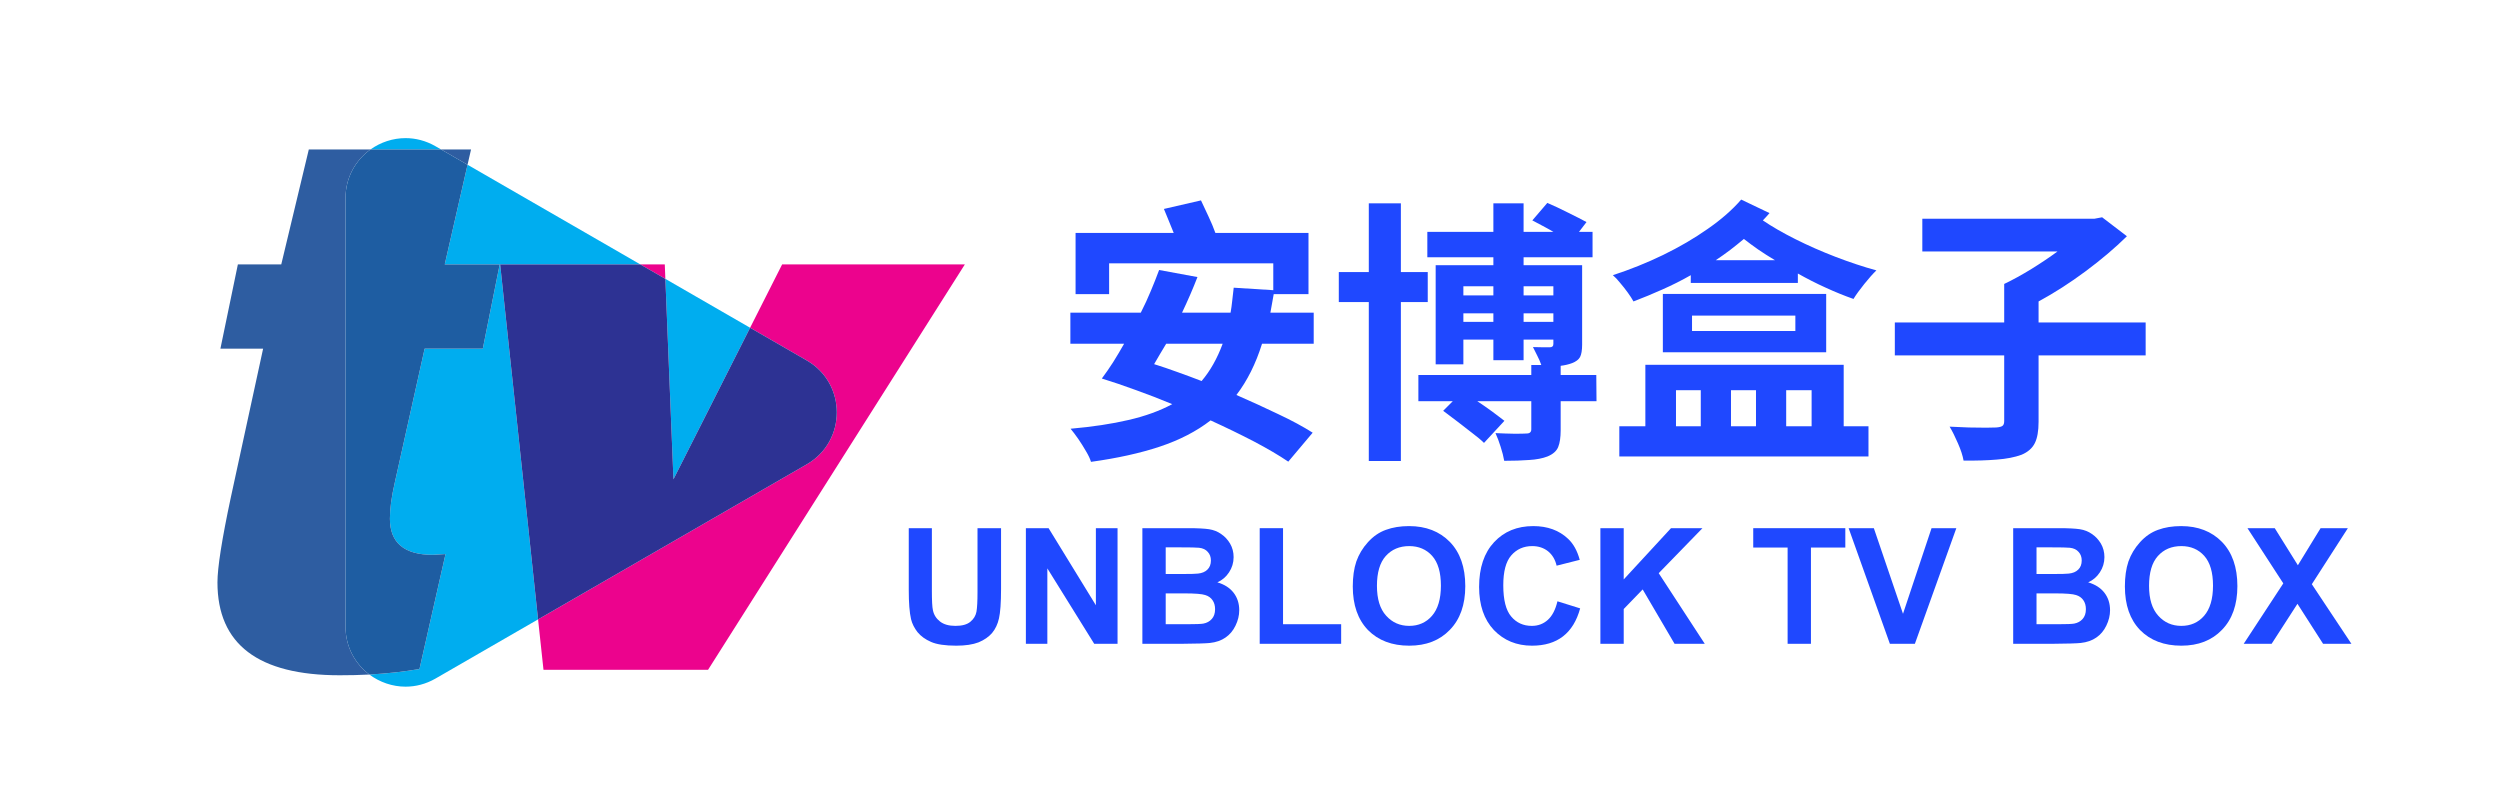
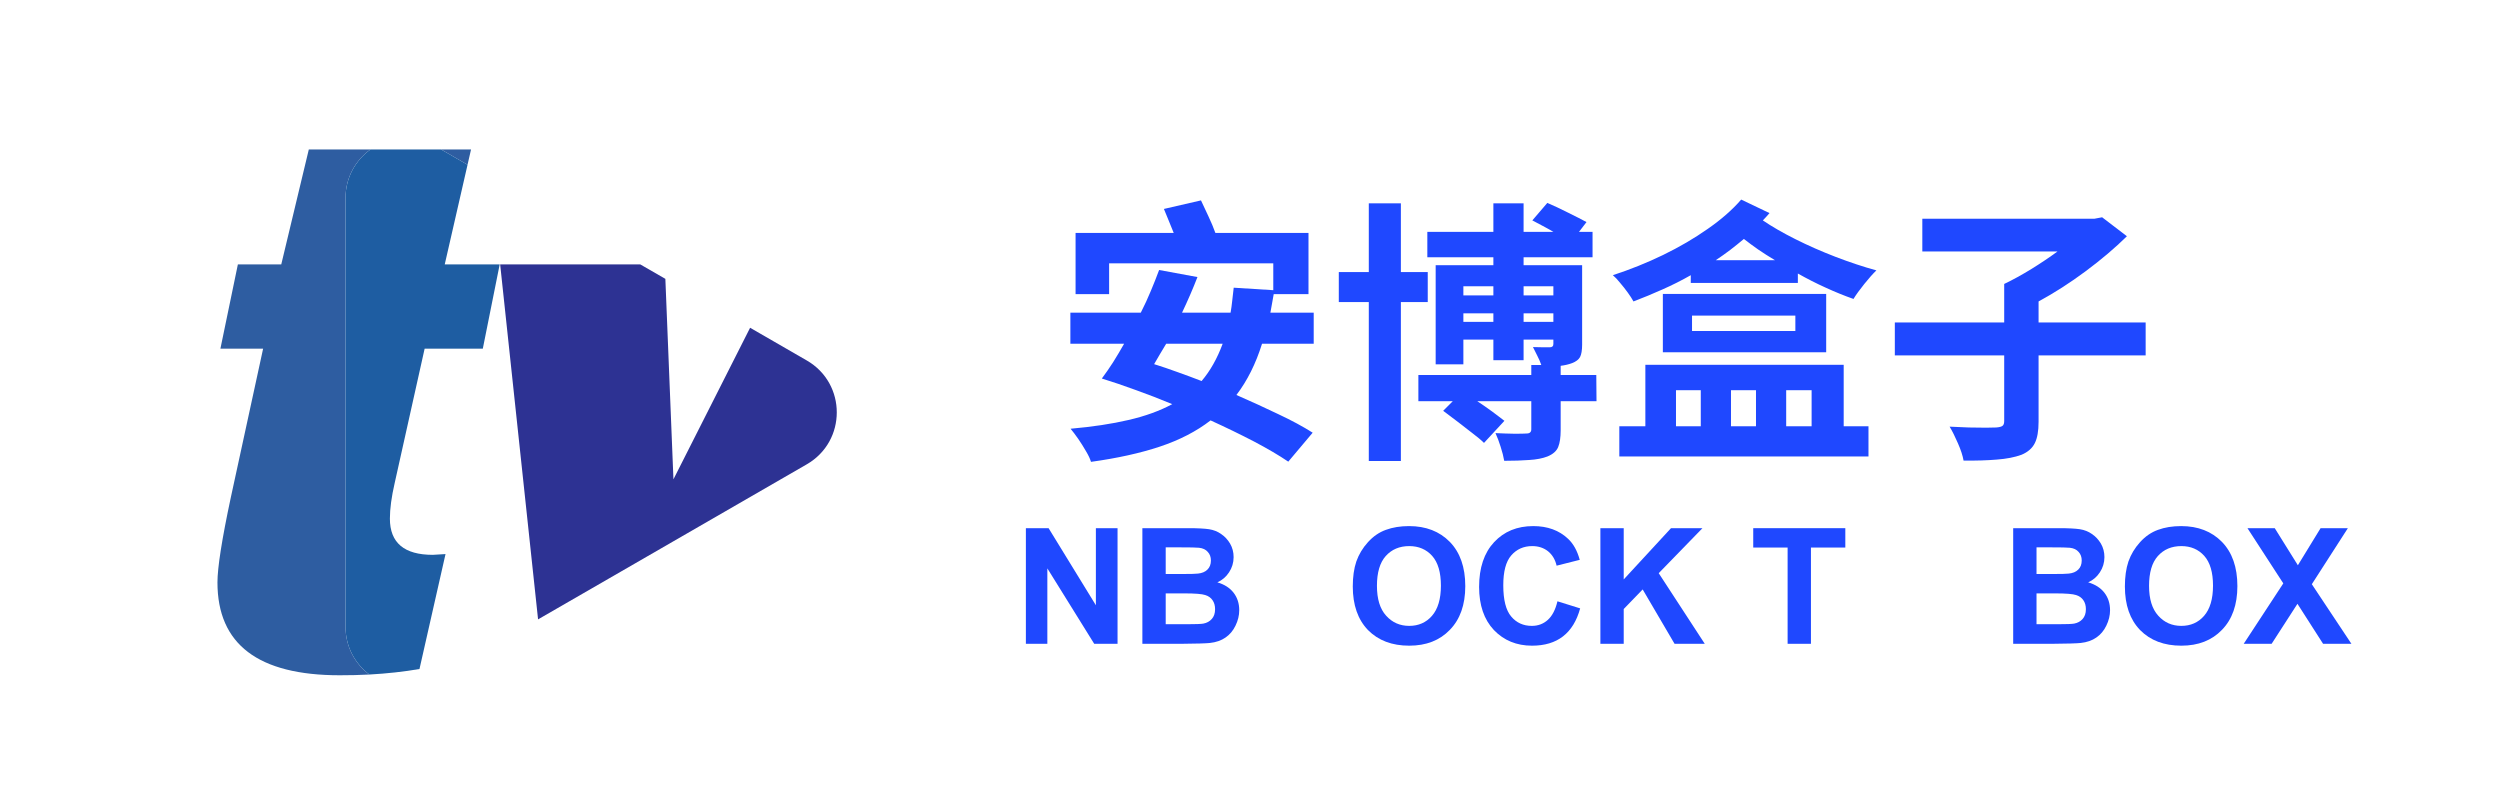
<svg xmlns="http://www.w3.org/2000/svg" version="1.2" preserveAspectRatio="xMidYMid meet" height="80" viewBox="0 0 187.5 60" zoomAndPan="magnify" width="250">
  <defs>
    <clipPath id="068a76fd1a">
      <path d="M 27 10.359 L 57 10.359 L 57 51.5 L 27 51.5 Z M 27 10.359" />
    </clipPath>
    <clipPath id="ef44780a9c">
      <path d="M 16.289 11 L 36 11 L 36 51 L 16.289 51 Z M 16.289 11" />
    </clipPath>
    <clipPath id="90c68a30ae">
      <path d="M 40 19 L 72.391 19 L 72.391 51 L 40 51 Z M 40 19" />
    </clipPath>
  </defs>
  <g id="6449cabc13">
    <g clip-path="url(#068a76fd1a)" clip-rule="nonzero">
-       <path d="M 30.418 51.5 C 29.434 51.5 28.477 51.168 27.703 50.59 C 29.031 50.516 30.281 50.379 31.461 50.176 L 33.414 41.555 L 32.461 41.613 C 30.316 41.613 29.242 40.711 29.242 38.898 C 29.242 38.152 29.363 37.266 29.598 36.242 L 31.848 26.148 L 36.211 26.148 L 37.477 19.832 L 33.355 19.832 L 35.066 12.355 L 46.586 19 L 48.023 19.832 L 37.512 19.832 L 40.355 46.453 L 32.664 50.891 C 31.938 51.309 31.168 51.5 30.418 51.5 M 50.508 35.949 L 49.902 20.914 L 56.258 24.582 L 50.508 35.949 M 33.086 11.211 L 27.785 11.211 C 28.543 10.668 29.465 10.359 30.418 10.359 C 31.168 10.359 31.938 10.551 32.664 10.969 L 33.086 11.211" style="stroke:none;fill-rule:nonzero;fill:#00adef;fill-opacity:1;" />
-     </g>
+       </g>
    <g clip-path="url(#ef44780a9c)" clip-rule="nonzero">
      <path d="M 25.48 50.645 C 19.367 50.645 16.309 48.324 16.309 43.68 C 16.309 42.578 16.641 40.453 17.312 37.305 L 19.734 26.148 L 16.531 26.148 L 17.84 19.832 L 21.094 19.832 L 23.16 11.211 L 27.785 11.211 C 26.676 12.008 25.914 13.305 25.914 14.863 L 25.914 46.996 C 25.914 48.52 26.637 49.789 27.703 50.59 C 26.984 50.629 26.246 50.645 25.48 50.645 M 35.066 12.355 L 33.086 11.211 L 35.328 11.211 L 35.066 12.355" style="stroke:none;fill-rule:nonzero;fill:#2e5da1;fill-opacity:1;" />
    </g>
    <path d="M 27.703 50.59 C 26.637 49.789 25.914 48.52 25.914 46.996 L 25.914 14.863 C 25.914 13.305 26.676 12.008 27.785 11.211 L 33.086 11.211 L 35.066 12.355 L 33.355 19.832 L 37.477 19.832 L 36.211 26.148 L 31.848 26.148 L 29.598 36.242 C 29.363 37.266 29.242 38.152 29.242 38.898 C 29.242 40.711 30.316 41.613 32.461 41.613 L 33.414 41.555 L 31.461 50.176 C 30.281 50.379 29.031 50.516 27.703 50.59" style="stroke:none;fill-rule:nonzero;fill:#1e5da2;fill-opacity:1;" />
    <g clip-path="url(#90c68a30ae)" clip-rule="nonzero">
-       <path d="M 53.105 50.234 L 40.762 50.234 L 40.355 46.453 L 46.586 42.859 L 60.508 34.824 C 63.508 33.094 63.508 28.766 60.508 27.035 L 56.258 24.582 L 58.66 19.832 L 72.363 19.832 L 53.105 50.234 M 49.902 20.914 L 48.023 19.832 L 49.859 19.832 L 49.902 20.914" style="stroke:none;fill-rule:nonzero;fill:#ec038d;fill-opacity:1;" />
-     </g>
+       </g>
    <path d="M 40.355 46.453 L 37.512 19.832 L 48.023 19.832 L 49.902 20.914 L 50.508 35.949 L 56.258 24.582 L 60.508 27.035 C 63.508 28.766 63.508 33.094 60.508 34.824 L 46.586 42.859 L 40.355 46.453" style="stroke:none;fill-rule:nonzero;fill:#2d3293;fill-opacity:1;" />
    <g style="fill:#1f48ff;fill-opacity:1;">
      <g transform="translate(79.012, 32.78)">
        <path d="M 12.688 -7 L 8.453 -7 C 8.297 -6.738 8.141 -6.477 7.984 -6.219 C 7.836 -5.969 7.691 -5.719 7.547 -5.469 C 8.117 -5.289 8.703 -5.094 9.297 -4.875 C 9.891 -4.664 10.492 -4.441 11.109 -4.203 C 11.754 -4.961 12.281 -5.895 12.688 -7 Z M 19.516 -7 L 15.641 -7 C 15.172 -5.5 14.531 -4.219 13.719 -3.156 C 14.82 -2.676 15.867 -2.195 16.859 -1.719 C 17.859 -1.25 18.719 -0.785 19.438 -0.328 L 17.609 1.844 C 16.898 1.363 16.039 0.859 15.031 0.328 C 14.031 -0.191 12.945 -0.719 11.781 -1.25 C 10.719 -0.426 9.445 0.227 7.969 0.719 C 6.5 1.207 4.781 1.586 2.812 1.859 C 2.75 1.641 2.625 1.375 2.438 1.062 C 2.258 0.75 2.066 0.441 1.859 0.141 C 1.648 -0.16 1.457 -0.414 1.281 -0.625 C 2.926 -0.77 4.375 -0.988 5.625 -1.281 C 6.883 -1.57 7.977 -1.969 8.906 -2.469 C 8.008 -2.844 7.109 -3.191 6.203 -3.516 C 5.297 -3.848 4.438 -4.141 3.625 -4.391 C 3.906 -4.766 4.188 -5.172 4.469 -5.609 C 4.75 -6.055 5.023 -6.52 5.297 -7 L 1.266 -7 L 1.266 -9.328 L 6.547 -9.328 C 6.828 -9.879 7.078 -10.422 7.297 -10.953 C 7.523 -11.492 7.734 -12.02 7.922 -12.531 L 10.797 -12 C 10.453 -11.113 10.066 -10.223 9.641 -9.328 L 13.281 -9.328 C 13.332 -9.617 13.375 -9.922 13.406 -10.234 C 13.445 -10.555 13.484 -10.879 13.516 -11.203 L 16.484 -11.016 L 16.484 -13.031 L 4.172 -13.031 L 4.172 -10.719 L 1.656 -10.719 L 1.656 -15.312 L 9.016 -15.312 C 8.898 -15.613 8.773 -15.922 8.641 -16.234 C 8.516 -16.547 8.395 -16.836 8.281 -17.109 L 11.062 -17.75 C 11.238 -17.383 11.426 -16.984 11.625 -16.547 C 11.832 -16.109 12.004 -15.695 12.141 -15.312 L 19.125 -15.312 L 19.125 -10.719 L 16.516 -10.719 C 16.473 -10.477 16.43 -10.242 16.391 -10.016 C 16.348 -9.785 16.305 -9.555 16.266 -9.328 L 19.516 -9.328 Z M 19.516 -7" style="stroke:none" />
      </g>
    </g>
    <g style="fill:#1f48ff;fill-opacity:1;">
      <g transform="translate(99.722, 32.78)">
        <path d="M 7.359 -10.125 L 5.344 -10.125 L 5.344 1.797 L 2.938 1.797 L 2.938 -10.125 L 0.688 -10.125 L 0.688 -12.375 L 2.938 -12.375 L 2.938 -17.531 L 5.344 -17.531 L 5.344 -12.375 L 7.359 -12.375 Z M 14.547 -8.641 L 16.781 -8.641 L 16.781 -9.281 L 14.547 -9.281 Z M 10.031 -8.641 L 12.281 -8.641 L 12.281 -9.281 L 10.031 -9.281 Z M 12.281 -11.312 L 10.031 -11.312 L 10.031 -10.625 L 12.281 -10.625 Z M 16.781 -11.312 L 14.547 -11.312 L 14.547 -10.625 L 16.781 -10.625 Z M 20 -4.656 L 20.016 -2.688 L 17.328 -2.688 L 17.328 -0.516 C 17.328 0.023 17.266 0.445 17.141 0.75 C 17.016 1.051 16.75 1.285 16.344 1.453 C 15.969 1.598 15.508 1.688 14.969 1.719 C 14.438 1.758 13.812 1.781 13.094 1.781 C 13.039 1.469 12.953 1.117 12.828 0.734 C 12.711 0.359 12.582 0.016 12.438 -0.297 C 12.914 -0.273 13.383 -0.258 13.844 -0.25 C 14.301 -0.25 14.598 -0.254 14.734 -0.266 C 14.879 -0.266 14.977 -0.289 15.031 -0.344 C 15.094 -0.395 15.125 -0.473 15.125 -0.578 L 15.125 -2.688 L 11.078 -2.688 C 11.473 -2.426 11.848 -2.164 12.203 -1.906 C 12.555 -1.645 12.859 -1.414 13.109 -1.219 L 11.578 0.438 C 11.359 0.219 11.066 -0.023 10.703 -0.297 C 10.348 -0.578 9.977 -0.863 9.594 -1.156 C 9.207 -1.457 8.848 -1.727 8.516 -1.969 L 9.234 -2.688 L 6.656 -2.688 L 6.656 -4.656 L 15.125 -4.656 L 15.125 -5.406 L 15.875 -5.406 C 15.801 -5.625 15.703 -5.852 15.578 -6.094 C 15.453 -6.344 15.344 -6.562 15.25 -6.75 C 15.52 -6.738 15.773 -6.734 16.016 -6.734 C 16.254 -6.734 16.422 -6.734 16.516 -6.734 C 16.691 -6.734 16.781 -6.816 16.781 -6.984 L 16.781 -7.312 L 14.547 -7.312 L 14.547 -5.766 L 12.281 -5.766 L 12.281 -7.312 L 10.031 -7.312 L 10.031 -5.453 L 7.953 -5.453 L 7.953 -12.891 L 12.281 -12.891 L 12.281 -13.484 L 7.328 -13.484 L 7.328 -15.391 L 12.281 -15.391 L 12.281 -17.531 L 14.547 -17.531 L 14.547 -15.391 L 16.781 -15.391 C 16.52 -15.547 16.25 -15.695 15.969 -15.844 C 15.695 -15.988 15.441 -16.125 15.203 -16.25 L 16.328 -17.562 C 16.797 -17.363 17.316 -17.117 17.891 -16.828 C 18.461 -16.547 18.922 -16.312 19.266 -16.125 L 18.703 -15.391 L 19.719 -15.391 L 19.719 -13.484 L 14.547 -13.484 L 14.547 -12.891 L 18.938 -12.891 L 18.938 -6.938 C 18.938 -6.508 18.883 -6.195 18.781 -6 C 18.676 -5.812 18.477 -5.66 18.188 -5.547 C 17.938 -5.453 17.648 -5.383 17.328 -5.344 L 17.328 -4.656 Z M 20 -4.656" style="stroke:none" />
      </g>
    </g>
    <g style="fill:#1f48ff;fill-opacity:1;">
      <g transform="translate(120.433, 32.78)">
        <path d="M 5.266 -3.516 L 5.266 -0.812 L 7.125 -0.812 L 7.125 -3.516 Z M 11.266 -3.516 L 9.391 -3.516 L 9.391 -0.812 L 11.266 -0.812 Z M 15.438 -3.516 L 13.531 -3.516 L 13.531 -0.812 L 15.438 -0.812 Z M 17.844 -5.422 L 17.844 -0.812 L 19.703 -0.812 L 19.703 1.453 L 1.016 1.453 L 1.016 -0.812 L 2.969 -0.812 L 2.969 -5.422 Z M 14.219 -7.953 L 14.219 -9.109 L 6.469 -9.109 L 6.469 -7.953 Z M 4.281 -10.734 L 16.531 -10.734 L 16.531 -6.359 L 4.281 -6.359 Z M 8.25 -13.266 L 12.688 -13.266 C 12.238 -13.535 11.82 -13.801 11.438 -14.062 C 11.051 -14.332 10.691 -14.598 10.359 -14.859 C 10.023 -14.578 9.68 -14.301 9.328 -14.031 C 8.984 -13.77 8.625 -13.516 8.25 -13.266 Z M 10.156 -17.812 L 12.281 -16.797 C 12.195 -16.703 12.113 -16.609 12.031 -16.516 C 11.945 -16.422 11.863 -16.332 11.781 -16.25 C 12.457 -15.789 13.27 -15.32 14.219 -14.844 C 15.176 -14.363 16.18 -13.922 17.234 -13.516 C 18.297 -13.109 19.316 -12.77 20.297 -12.5 C 20.035 -12.25 19.734 -11.91 19.391 -11.484 C 19.047 -11.055 18.773 -10.68 18.578 -10.359 C 17.898 -10.598 17.207 -10.879 16.5 -11.203 C 15.789 -11.523 15.094 -11.879 14.406 -12.266 L 14.406 -11.562 L 6.375 -11.562 L 6.375 -12.141 C 5.695 -11.754 4.992 -11.398 4.266 -11.078 C 3.547 -10.754 2.816 -10.453 2.078 -10.172 C 1.973 -10.367 1.832 -10.586 1.656 -10.828 C 1.477 -11.078 1.285 -11.32 1.078 -11.562 C 0.879 -11.812 0.695 -12.004 0.531 -12.141 C 1.832 -12.566 3.086 -13.07 4.297 -13.656 C 5.516 -14.25 6.629 -14.898 7.641 -15.609 C 8.66 -16.316 9.5 -17.051 10.156 -17.812 Z M 10.156 -17.812" style="stroke:none" />
      </g>
    </g>
    <g style="fill:#1f48ff;fill-opacity:1;">
      <g transform="translate(141.143, 32.78)">
        <path d="M 19.781 -8.594 L 19.781 -6.125 L 11.75 -6.125 L 11.75 -1.141 C 11.75 -0.453 11.656 0.078 11.469 0.453 C 11.281 0.836 10.945 1.129 10.469 1.328 C 9.957 1.516 9.344 1.633 8.625 1.688 C 7.914 1.75 7.082 1.773 6.125 1.766 C 6.062 1.398 5.922 0.969 5.703 0.469 C 5.492 -0.02 5.285 -0.438 5.078 -0.781 C 5.555 -0.758 6.035 -0.738 6.516 -0.719 C 7.004 -0.707 7.438 -0.703 7.812 -0.703 C 8.188 -0.711 8.441 -0.719 8.578 -0.719 C 8.816 -0.738 8.973 -0.781 9.047 -0.844 C 9.129 -0.906 9.172 -1.023 9.172 -1.203 L 9.172 -6.125 L 0.969 -6.125 L 0.969 -8.594 L 9.172 -8.594 L 9.172 -11.484 C 9.828 -11.797 10.508 -12.172 11.219 -12.609 C 11.926 -13.047 12.578 -13.484 13.172 -13.922 L 3.031 -13.922 L 3.031 -16.375 L 15.938 -16.375 L 16.516 -16.484 L 18.375 -15.062 C 17.488 -14.188 16.457 -13.312 15.281 -12.438 C 14.113 -11.57 12.938 -10.816 11.75 -10.172 L 11.75 -8.594 Z M 19.781 -8.594" style="stroke:none" />
      </g>
    </g>
    <g style="fill:#1f48ff;fill-opacity:1;">
      <g transform="translate(67.282, 48.285)">
-         <path d="M 0.875 -8.672 L 2.609 -8.672 L 2.609 -3.984 C 2.609 -3.234 2.633 -2.742 2.688 -2.516 C 2.758 -2.172 2.938 -1.891 3.219 -1.672 C 3.5 -1.453 3.883 -1.344 4.375 -1.344 C 4.875 -1.344 5.25 -1.445 5.5 -1.656 C 5.75 -1.863 5.898 -2.113 5.953 -2.406 C 6.004 -2.695 6.031 -3.188 6.031 -3.875 L 6.031 -8.672 L 7.797 -8.672 L 7.797 -4.125 C 7.797 -3.082 7.742 -2.344 7.641 -1.906 C 7.547 -1.477 7.375 -1.113 7.125 -0.812 C 6.875 -0.52 6.535 -0.285 6.109 -0.109 C 5.68 0.055 5.125 0.141 4.438 0.141 C 3.602 0.141 2.973 0.047 2.547 -0.141 C 2.117 -0.328 1.781 -0.57 1.531 -0.875 C 1.289 -1.188 1.129 -1.508 1.047 -1.844 C 0.93 -2.344 0.875 -3.078 0.875 -4.047 Z M 0.875 -8.672" style="stroke:none" />
-       </g>
+         </g>
    </g>
    <g style="fill:#1f48ff;fill-opacity:1;">
      <g transform="translate(76.035, 48.285)">
        <path d="M 0.906 0 L 0.906 -8.672 L 2.609 -8.672 L 6.156 -2.891 L 6.156 -8.672 L 7.781 -8.672 L 7.781 0 L 6.031 0 L 2.516 -5.656 L 2.516 0 Z M 0.906 0" style="stroke:none" />
      </g>
    </g>
    <g style="fill:#1f48ff;fill-opacity:1;">
      <g transform="translate(84.787, 48.285)">
        <path d="M 0.891 -8.672 L 4.344 -8.672 C 5.031 -8.672 5.547 -8.645 5.891 -8.594 C 6.234 -8.539 6.535 -8.422 6.797 -8.234 C 7.066 -8.055 7.289 -7.816 7.469 -7.516 C 7.645 -7.211 7.734 -6.875 7.734 -6.5 C 7.734 -6.082 7.617 -5.703 7.391 -5.359 C 7.172 -5.023 6.879 -4.773 6.516 -4.609 C 7.047 -4.453 7.453 -4.191 7.734 -3.828 C 8.016 -3.461 8.156 -3.023 8.156 -2.516 C 8.156 -2.129 8.062 -1.742 7.875 -1.359 C 7.695 -0.984 7.445 -0.688 7.125 -0.469 C 6.812 -0.25 6.422 -0.113 5.953 -0.062 C 5.66 -0.031 4.957 -0.008 3.844 0 L 0.891 0 Z M 2.641 -7.234 L 2.641 -5.234 L 3.781 -5.234 C 4.469 -5.234 4.895 -5.242 5.062 -5.266 C 5.363 -5.297 5.598 -5.395 5.766 -5.562 C 5.941 -5.727 6.031 -5.957 6.031 -6.25 C 6.031 -6.508 5.953 -6.723 5.797 -6.891 C 5.648 -7.066 5.43 -7.172 5.141 -7.203 C 4.973 -7.223 4.473 -7.234 3.641 -7.234 Z M 2.641 -3.781 L 2.641 -1.469 L 4.266 -1.469 C 4.898 -1.469 5.301 -1.484 5.469 -1.516 C 5.727 -1.566 5.938 -1.68 6.094 -1.859 C 6.258 -2.035 6.344 -2.281 6.344 -2.594 C 6.344 -2.863 6.281 -3.086 6.156 -3.266 C 6.031 -3.453 5.848 -3.582 5.609 -3.656 C 5.367 -3.738 4.848 -3.781 4.047 -3.781 Z M 2.641 -3.781" style="stroke:none" />
      </g>
    </g>
    <g style="fill:#1f48ff;fill-opacity:1;">
      <g transform="translate(93.54, 48.285)">
-         <path d="M 0.938 0 L 0.938 -8.672 L 2.688 -8.672 L 2.688 -1.469 L 7.047 -1.469 L 7.047 0 Z M 0.938 0" style="stroke:none" />
-       </g>
+         </g>
    </g>
    <g style="fill:#1f48ff;fill-opacity:1;">
      <g transform="translate(100.943, 48.285)">
        <path d="M 0.516 -4.297 C 0.516 -5.016 0.602 -5.641 0.781 -6.172 C 0.969 -6.703 1.258 -7.188 1.656 -7.625 C 2.051 -8.062 2.5 -8.367 3 -8.547 C 3.508 -8.734 4.086 -8.828 4.734 -8.828 C 6.004 -8.828 7.023 -8.43 7.797 -7.641 C 8.566 -6.848 8.953 -5.742 8.953 -4.328 C 8.953 -2.93 8.566 -1.836 7.797 -1.047 C 7.035 -0.254 6.02 0.141 4.75 0.141 C 3.457 0.141 2.426 -0.25 1.656 -1.031 C 0.895 -1.82 0.516 -2.91 0.516 -4.297 Z M 2.328 -4.344 C 2.328 -3.363 2.555 -2.617 3.016 -2.109 C 3.473 -1.598 4.051 -1.344 4.75 -1.344 C 5.445 -1.344 6.016 -1.594 6.453 -2.094 C 6.898 -2.602 7.125 -3.359 7.125 -4.359 C 7.125 -5.359 6.906 -6.102 6.469 -6.594 C 6.031 -7.082 5.457 -7.328 4.75 -7.328 C 4.02 -7.328 3.43 -7.078 2.984 -6.578 C 2.547 -6.086 2.328 -5.344 2.328 -4.344 Z M 2.328 -4.344" style="stroke:none" />
      </g>
    </g>
    <g style="fill:#1f48ff;fill-opacity:1;">
      <g transform="translate(110.371, 48.285)">
        <path d="M 6.438 -3.188 L 8.141 -2.656 C 7.629 -0.789 6.426 0.141 4.531 0.141 C 3.375 0.141 2.422 -0.25 1.672 -1.031 C 0.93 -1.82 0.562 -2.898 0.562 -4.266 C 0.562 -5.703 0.938 -6.82 1.688 -7.625 C 2.438 -8.426 3.414 -8.828 4.625 -8.828 C 5.695 -8.828 6.566 -8.508 7.234 -7.875 C 7.629 -7.508 7.922 -6.984 8.109 -6.297 L 6.375 -5.859 C 6.27 -6.316 6.055 -6.676 5.734 -6.938 C 5.41 -7.195 5.016 -7.328 4.547 -7.328 C 3.898 -7.328 3.375 -7.094 2.969 -6.625 C 2.57 -6.164 2.375 -5.422 2.375 -4.391 C 2.375 -3.297 2.57 -2.516 2.969 -2.047 C 3.363 -1.578 3.879 -1.344 4.516 -1.344 C 4.984 -1.344 5.383 -1.492 5.719 -1.797 C 6.051 -2.098 6.289 -2.562 6.438 -3.188 Z M 6.438 -3.188" style="stroke:none" />
      </g>
    </g>
    <g style="fill:#1f48ff;fill-opacity:1;">
      <g transform="translate(119.123, 48.285)">
        <path d="M 0.906 0 L 0.906 -8.672 L 2.656 -8.672 L 2.656 -4.828 L 6.203 -8.672 L 8.562 -8.672 L 5.281 -5.297 L 8.734 0 L 6.469 0 L 4.078 -4.078 L 2.656 -2.609 L 2.656 0 Z M 0.906 0" style="stroke:none" />
      </g>
    </g>
    <g style="fill:#1f48ff;fill-opacity:1;">
      <g transform="translate(127.876, 48.285)">
        <path d="" style="stroke:none" />
      </g>
    </g>
    <g style="fill:#1f48ff;fill-opacity:1;">
      <g transform="translate(131.243, 48.285)">
        <path d="M 2.828 0 L 2.828 -7.219 L 0.25 -7.219 L 0.25 -8.672 L 7.156 -8.672 L 7.156 -7.219 L 4.578 -7.219 L 4.578 0 Z M 2.828 0" style="stroke:none" />
      </g>
    </g>
    <g style="fill:#1f48ff;fill-opacity:1;">
      <g transform="translate(138.647, 48.285)">
-         <path d="M 3.094 0 L 0 -8.672 L 1.891 -8.672 L 4.078 -2.25 L 6.219 -8.672 L 8.078 -8.672 L 4.969 0 Z M 3.094 0" style="stroke:none" />
-       </g>
+         </g>
    </g>
    <g style="fill:#1f48ff;fill-opacity:1;">
      <g transform="translate(146.731, 48.285)">
        <path d="" style="stroke:none" />
      </g>
    </g>
    <g style="fill:#1f48ff;fill-opacity:1;">
      <g transform="translate(150.098, 48.285)">
        <path d="M 0.891 -8.672 L 4.344 -8.672 C 5.031 -8.672 5.547 -8.645 5.891 -8.594 C 6.234 -8.539 6.535 -8.422 6.797 -8.234 C 7.066 -8.055 7.289 -7.816 7.469 -7.516 C 7.645 -7.211 7.734 -6.875 7.734 -6.5 C 7.734 -6.082 7.617 -5.703 7.391 -5.359 C 7.172 -5.023 6.879 -4.773 6.516 -4.609 C 7.047 -4.453 7.453 -4.191 7.734 -3.828 C 8.016 -3.461 8.156 -3.023 8.156 -2.516 C 8.156 -2.129 8.062 -1.742 7.875 -1.359 C 7.695 -0.984 7.445 -0.688 7.125 -0.469 C 6.812 -0.25 6.422 -0.113 5.953 -0.062 C 5.66 -0.031 4.957 -0.008 3.844 0 L 0.891 0 Z M 2.641 -7.234 L 2.641 -5.234 L 3.781 -5.234 C 4.469 -5.234 4.895 -5.242 5.062 -5.266 C 5.363 -5.297 5.598 -5.395 5.766 -5.562 C 5.941 -5.727 6.031 -5.957 6.031 -6.25 C 6.031 -6.508 5.953 -6.723 5.797 -6.891 C 5.648 -7.066 5.43 -7.172 5.141 -7.203 C 4.973 -7.223 4.473 -7.234 3.641 -7.234 Z M 2.641 -3.781 L 2.641 -1.469 L 4.266 -1.469 C 4.898 -1.469 5.301 -1.484 5.469 -1.516 C 5.727 -1.566 5.938 -1.68 6.094 -1.859 C 6.258 -2.035 6.344 -2.281 6.344 -2.594 C 6.344 -2.863 6.281 -3.086 6.156 -3.266 C 6.031 -3.453 5.848 -3.582 5.609 -3.656 C 5.367 -3.738 4.848 -3.781 4.047 -3.781 Z M 2.641 -3.781" style="stroke:none" />
      </g>
    </g>
    <g style="fill:#1f48ff;fill-opacity:1;">
      <g transform="translate(158.851, 48.285)">
        <path d="M 0.516 -4.297 C 0.516 -5.016 0.602 -5.641 0.781 -6.172 C 0.969 -6.703 1.258 -7.188 1.656 -7.625 C 2.051 -8.062 2.5 -8.367 3 -8.547 C 3.508 -8.734 4.086 -8.828 4.734 -8.828 C 6.004 -8.828 7.023 -8.43 7.797 -7.641 C 8.566 -6.848 8.953 -5.742 8.953 -4.328 C 8.953 -2.93 8.566 -1.836 7.797 -1.047 C 7.035 -0.254 6.02 0.141 4.75 0.141 C 3.457 0.141 2.426 -0.25 1.656 -1.031 C 0.895 -1.82 0.516 -2.91 0.516 -4.297 Z M 2.328 -4.344 C 2.328 -3.363 2.555 -2.617 3.016 -2.109 C 3.473 -1.598 4.051 -1.344 4.75 -1.344 C 5.445 -1.344 6.016 -1.594 6.453 -2.094 C 6.898 -2.602 7.125 -3.359 7.125 -4.359 C 7.125 -5.359 6.906 -6.102 6.469 -6.594 C 6.031 -7.082 5.457 -7.328 4.75 -7.328 C 4.02 -7.328 3.43 -7.078 2.984 -6.578 C 2.547 -6.086 2.328 -5.344 2.328 -4.344 Z M 2.328 -4.344" style="stroke:none" />
      </g>
    </g>
    <g style="fill:#1f48ff;fill-opacity:1;">
      <g transform="translate(168.278, 48.285)">
        <path d="M 0 0 L 2.969 -4.531 L 0.281 -8.672 L 2.328 -8.672 L 4.062 -5.891 L 5.766 -8.672 L 7.812 -8.672 L 5.109 -4.469 L 8.078 0 L 5.953 0 L 4.031 -3 L 2.094 0 Z M 0 0" style="stroke:none" />
      </g>
    </g>
  </g>
</svg>